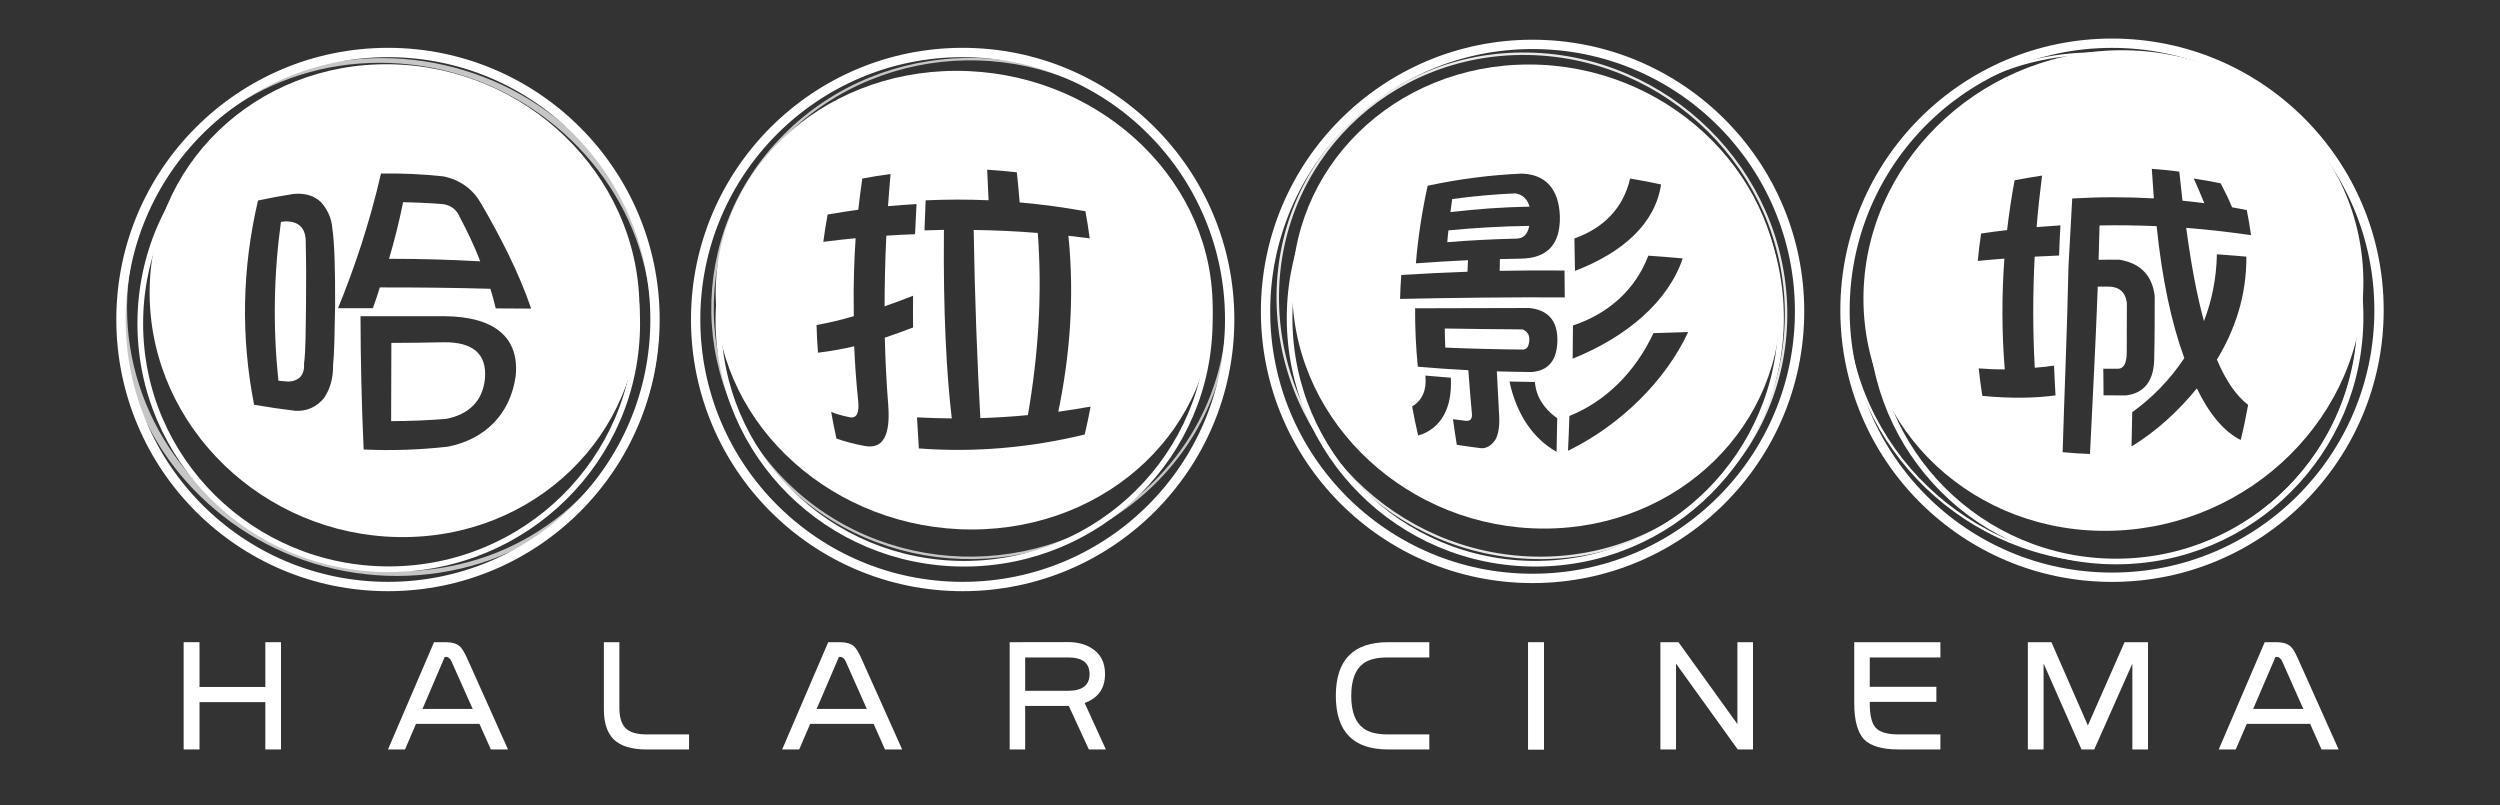
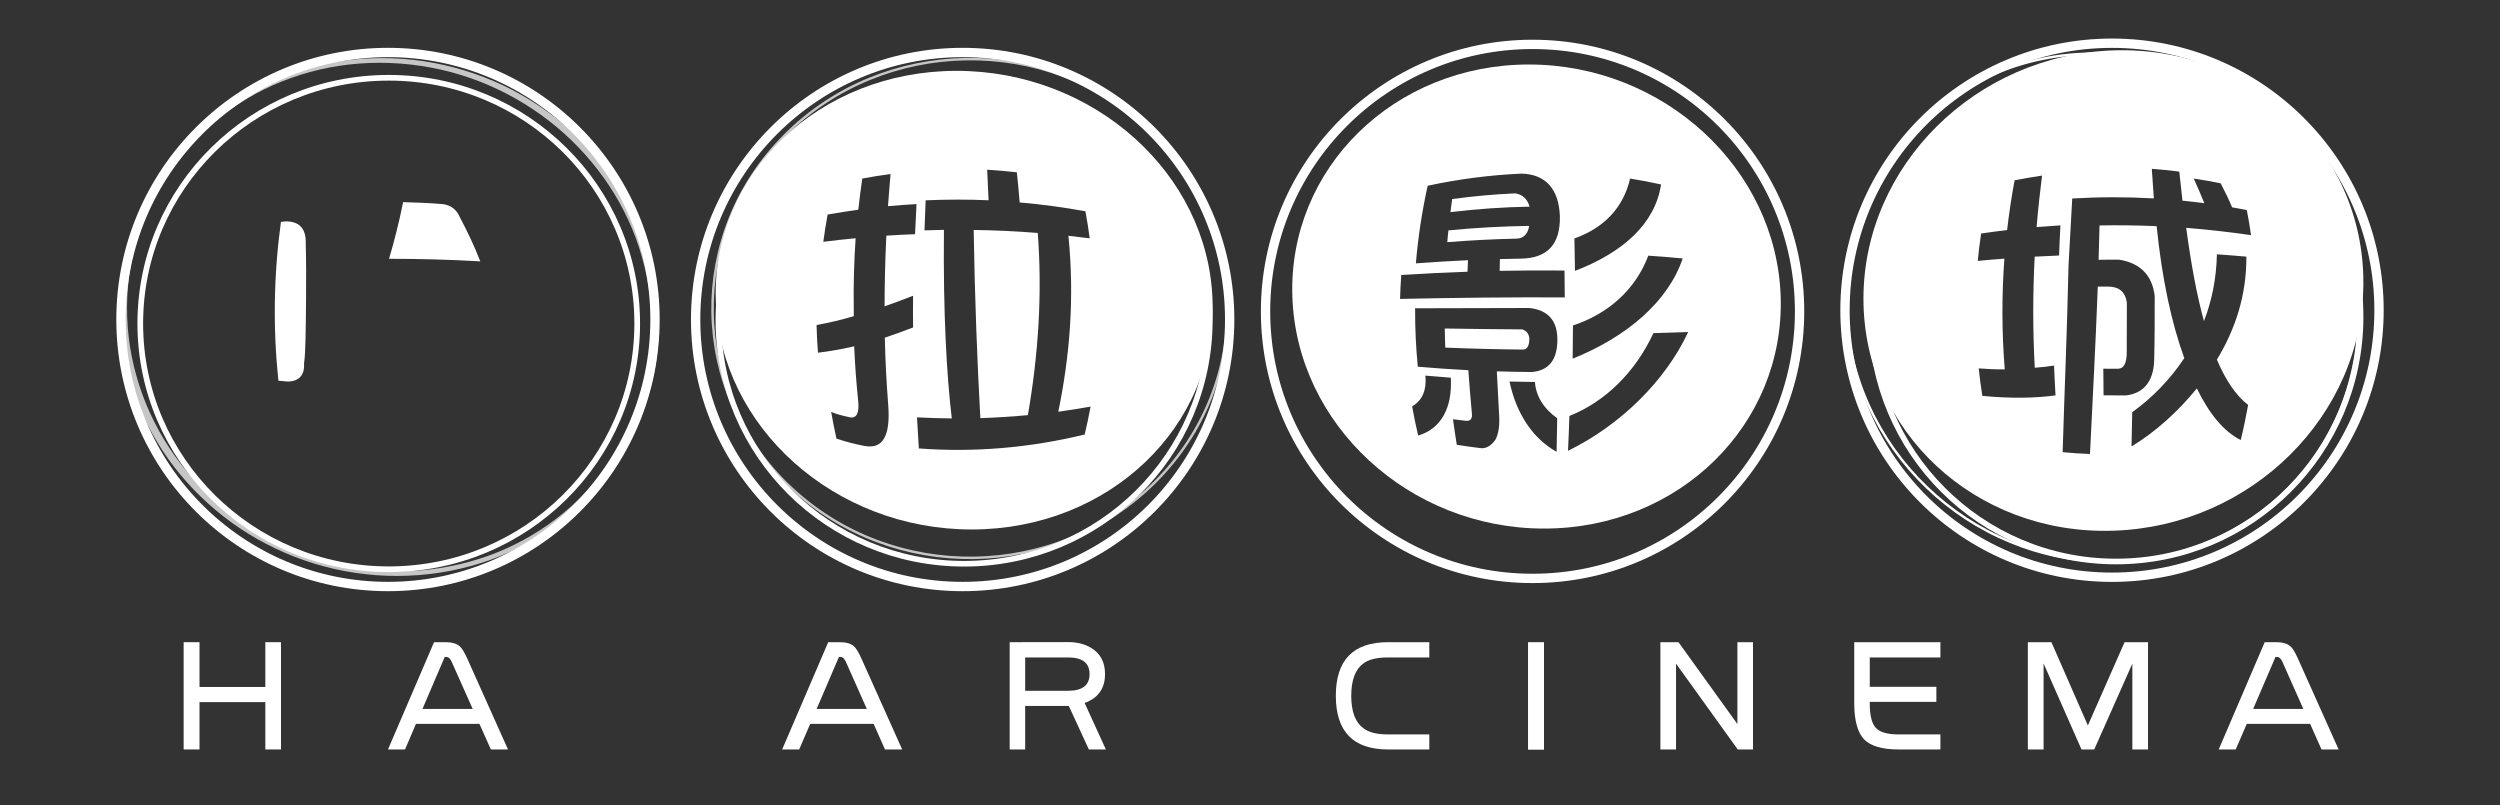
<svg xmlns="http://www.w3.org/2000/svg" id="_圖層_1" data-name="圖層 1" viewBox="0 0 1584 510.24">
  <rect x="0" y="0" width="1584" height="510.24" fill="#333333" stroke="none" />
  <defs>
    <style>
      .cls-1, .cls-2 {
        opacity: .72;
      }

      .cls-2, .cls-3, .cls-4, .cls-5, .cls-6, .cls-7, .cls-8, .cls-9, .cls-10 {
        fill: none;
      }

      .cls-2, .cls-3, .cls-4, .cls-6, .cls-7, .cls-8, .cls-9, .cls-10 {
        stroke: #fff;
      }

      .cls-2, .cls-3, .cls-8 {
        stroke-width: 1.56px;
      }

      .cls-2, .cls-3, .cls-8, .cls-9 {
        stroke-miterlimit: 10;
      }

      .cls-3 {
        opacity: .89;
      }

      .cls-4 {
        stroke-width: 3.56px;
      }

      .cls-4, .cls-6, .cls-7, .cls-10 {
        stroke-linecap: round;
        stroke-linejoin: round;
      }

      .cls-5, .cls-11 {
        stroke-width: 0px;
      }

      .cls-6 {
        stroke-width: 3.58px;
      }

      .cls-7 {
        stroke-width: 3.6px;
      }

      .cls-9 {
        stroke-width: 3.56px;
      }

      .cls-11 {
        fill: #fff;
      }

      .cls-10 {
        stroke-width: 5.91px;
      }
    </style>
  </defs>
  <path class="cls-11" d="m1339.23,31.92c-87.46,2.75-158.43,73.13-158.55,157.17-.06,84.02,70.72,149.93,158.18,147.17,87.5-2.7,158.52-73.08,158.57-157.14.16-84.08-70.68-149.95-158.2-147.21Zm-34.61,129.98c-5.14.23-10.31.44-15.44.71-1.23,23.5-1.23,46.92.05,70.39,4.14-.27,8.26-.76,12.22-1.37.24,6.3.56,12.57.93,18.89-12.5,1.71-27.9,2.1-46.38.31-.91-5.83-1.71-11.6-2.29-17.41,5.37.44,10.89.66,16.49.62-1.88-23.4-1.94-46.78-.23-70.17-5.68.42-11.22.9-16.85,1.44.55-5.8,1.21-11.6,2.11-17.35,5.46-.85,10.97-1.52,16.46-2.17,1.23-10.53,2.78-20.98,4.75-31.54,5.79-1.12,11.6-2.17,17.41-3.01-1.38,10.89-2.59,21.77-3.45,32.64,5.02-.42,10.06-.77,15.09-1.09-.35,6.39-.66,12.75-.86,19.11Zm91.8,41.59c5.03-13.05,7.89-27.06,8.21-42.37,6.19.42,12.48.95,18.67,1.48.14,24.76-7.13,46.21-18.67,65.26,5.51,13.02,12.05,22.71,19.78,28.7-1.34,7.4-2.85,14.83-4.68,22.25-10.86-5.45-20.09-16.79-27.8-32.73-11.86,14.57-25.92,27.39-41.4,36.78.17-7.22.28-14.47.45-21.69,12.84-9.22,24.11-20.9,32.99-34.27-8.17-22.38-14.14-50.47-17.53-83.62-12.04-.49-24.18-.68-36.18-.44-.2,7.3-.34,14.54-.59,21.77,4.29-.11,8.55-.11,12.86-.11,13.48,2.09,21.17,9.91,22.69,23.06.02,13.57,0,27.15-.34,40.74-.42,13.21-6.49,20.83-17.74,22.22-4.8,0-9.58,0-14.33-.04-.08-5.62-.15-11.25-.15-16.88,3.13.03,6.3.03,9.45.03,3.57-.12,5.39-3.61,5.39-10.39.08-10.49.11-20.96.08-31.48-.95-6.77-4.95-10.19-11.91-10.19-2.17.04-4.34.04-6.52.04-1.4,37.76-3.37,73.18-4.94,106.03-5.74-.2-11.55-.58-17.32-1.15,1.07-36.73,2.83-76.35,3.71-117.98.69-12.41,1.45-26.68,2.36-42.75,17.3-1.03,34.49-1.03,51.71-.06-.4-6.13-.88-12.39-1.29-18.74,5.84.43,11.58,1.01,17.42,1.77.66,6.45,1.32,12.6,2.01,18.41,4.58.49,9.24.97,13.84,1.61-1.97-4.97-4.27-10.19-6.69-15.63,5.68.87,11.4,1.83,17.06,3.03,2.87,5.44,5.27,10.49,7.24,15.21,3.04.57,6.26,1.1,9.3,1.73,1.05,5.3,1.97,10.62,2.7,15.89-13.7-1.97-27.4-3.52-41.08-4.62,3.04,22.72,6.68,42.55,11.25,59.12Z" />
-   <path class="cls-3" d="m973.25,353.46c-88.96-1.42-162.22-74.09-163.64-162.34-1.44-88.17,69.43-158.5,158.36-157.06,88.91,1.45,162.21,74.11,163.67,162.31,1.42,88.22-69.48,158.55-158.39,157.09Z" />
  <circle class="cls-10" cx="971.03" cy="197.3" r="169.18" />
-   <circle class="cls-6" cx="972.77" cy="201.5" r="155.68" />
  <g class="cls-1">
    <path class="cls-11" d="m240.52,39.78c17.55.02,35.03,2.61,51.8,7.81,16.14,5.01,31.51,12.37,45.55,21.77,13.89,9.3,26.41,20.58,37.08,33.45s19.3,27.05,25.66,42.37,10.51,32.26,11.83,49.14-.13,34.03-4.32,50.46-10.55,30.67-19.27,44.3-19.46,25.73-31.85,35.95c-12.63,10.42-26.83,18.84-42.01,24.98s-32.38,10.14-49.26,11.43c-17.58,1.34-35.38-.04-52.54-4.05-16.56-3.88-32.51-10.16-47.26-18.63-14.54-8.34-27.87-18.74-39.44-30.87-11.43-11.97-21.19-25.6-28.65-40.38-7.57-14.99-12.82-31.14-15.44-47.73s-2.56-34.21.36-51.08,8.15-31.63,15.86-45.99c7.62-14.2,17.48-27.13,29.09-38.3s25.15-20.66,39.7-27.82,31.12-12.42,47.64-14.9c8.43-1.27,16.95-1.91,25.47-1.92,1.03,0,2.45-.29,2.95-1.32.46-.92-.4-1.65-1.31-1.65-17.79.01-35.55,2.54-52.55,7.87-16.24,5.09-31.72,12.59-45.69,22.31s-25.63,20.87-35.67,33.94c-10.04,13.08-17.99,27.62-23.5,43.17s-8.67,33.12-8.83,50.19c-.17,17.35,2.46,34.7,7.81,51.21,5.22,16.1,12.98,31.38,22.79,45.17s21.71,26.11,35.07,36.54c13.62,10.63,28.78,19.2,44.87,25.49,16.48,6.44,33.93,10.39,51.57,11.72,17.95,1.35,36.1,0,53.63-4.09s32.84-10.36,47.63-19.1,27.2-19,38.23-31.3c10.95-12.22,20.03-26.14,26.67-41.15s11.11-31.93,12.62-48.72.25-34.94-3.81-51.85-10.59-32.38-19.4-46.91c-8.78-14.48-19.74-27.61-32.35-38.91s-27.21-21.08-42.75-28.41-32.8-12.63-50.17-15.22c-8.67-1.29-17.42-1.93-26.18-1.94-1.03,0-2.45.29-2.95,1.32-.46.93.4,1.65,1.31,1.65Z" />
  </g>
  <circle class="cls-10" cx="245.83" cy="202.44" r="169.18" />
  <ellipse class="cls-7" cx="246.31" cy="204.98" rx="157.43" ry="155.7" />
  <path class="cls-2" d="m731.94,305.38c-62.76,62.72-166.11,64.3-230.87,3.53-64.71-60.7-66.35-160.7-3.6-223.39,62.74-62.66,166.12-64.28,230.87-3.57,64.74,60.75,66.35,160.77,3.6,223.43Z" />
  <circle class="cls-10" cx="609.94" cy="202.44" r="169.18" />
  <ellipse class="cls-4" cx="610.85" cy="202.93" rx="155.68" ry="154.26" />
  <path class="cls-8" d="m1337.12,355.84c-89.71.02-164.76-72.08-167.58-161-2.87-88.86,67.53-160.84,157.19-160.84,89.7.06,164.76,72.11,167.61,160.98,2.86,88.92-67.5,160.96-157.23,160.87Z" />
  <circle class="cls-9" cx="1340.7" cy="200.8" r="154.97" />
  <circle class="cls-10" cx="1338.17" cy="196.56" r="169.18" />
  <path class="cls-11" d="m178.04,474.85h-9.92v-29.99h-41.71v29.99h-10.05v-67.96h10.05v28.37h41.71v-28.37h9.92v67.96Z" />
  <path class="cls-11" d="m321.85,474.85h-10.84l-7.23-16.19h-40.22l-6.94,16.19h-10.79l29.18-67.96h7.53c3.75,0,6.66.84,8.68,2.53,1.49,1.27,2.99,3.87,4.73,7.59l25.91,57.83Zm-22.36-25.69l-13.42-30.1c-.88-1.87-2-2.84-3.31-2.84h-.98l-14.09,32.94h31.8Z" />
-   <path class="cls-11" d="m436.58,474.85h-26.99c-9.61,0-16.63-2.18-21.03-6.66-3.95-4.15-5.95-10.4-5.95-18.74v-42.57h9.82v41.51c0,5.77,1.22,9.95,3.56,12.59,2.65,2.92,7.22,4.34,13.6,4.34h26.99v9.52Z" />
  <path class="cls-11" d="m571.59,474.85h-10.87l-7.17-16.19h-40.21l-6.98,16.19h-10.78l29.18-67.96h7.55c3.73,0,6.64.84,8.69,2.53,1.43,1.27,3.01,3.87,4.69,7.59l25.92,57.83Zm-22.39-25.69l-13.37-30.1c-.92-1.87-2.01-2.84-3.34-2.84h-.94l-14.12,32.94h31.77Z" />
  <path class="cls-11" d="m700.69,474.85h-10.78l-12.73-27.59h-27.63v27.59h-9.82v-67.96l37.03-.06c5.63,0,10.52,1.18,14.64,3.71,5.84,3.53,8.75,9.01,8.75,16.54,0,9.1-4.31,15.19-12.93,18.31l13.46,29.46Zm-10.34-47.77c0-7.04-4.56-10.53-13.58-10.53h-27.22v21.13h27.22c9.02,0,13.58-3.49,13.58-10.6Z" />
  <path class="cls-11" d="m905.61,474.85h-26.16c-22.06,0-33.07-11.33-33.07-33.98s11.01-33.98,33.07-33.98h26.16v9.66h-26.16c-7.06,0-12.24,1.25-15.63,3.82-5.09,3.73-7.67,10.54-7.67,20.51s2.58,16.8,7.67,20.52c3.39,2.64,8.58,3.93,15.63,3.93h26.16v9.52Z" />
  <path class="cls-11" d="m978.28,475h-10.12v-68.11h10.12v68.11Z" />
  <path class="cls-11" d="m1110.71,474.85h-9.67l-39.11-54.37v54.37h-9.91v-67.96h11.47l37.33,51.88v-51.88h9.88v67.96Z" />
  <path class="cls-11" d="m1229.43,474.85h-26.55c-10.36,0-17.6-2.12-21.87-6.43-4.09-4.47-6.16-12.08-6.16-22.73v-38.8h54.59v9.66h-44.76v18.62h42.2v9.52h-42.2v1c0,7.56,1.27,12.76,3.86,15.53,2.59,2.73,7.38,4.11,14.34,4.11h26.55v9.52Z" />
  <path class="cls-11" d="m1360.98,474.85h-9.92v-54.37l-24.15,54.37h-8.07l-24.03-54.48v54.48h-9.96v-67.96h14.93l23.1,52.76,23.25-52.76h14.85v67.96Z" />
  <path class="cls-11" d="m1481.75,474.85h-10.84l-7.2-16.19h-40.16l-7,16.19h-10.77l29.14-67.96h7.54c3.73,0,6.61.84,8.66,2.53,1.52,1.27,3.06,3.87,4.73,7.59l25.89,57.83Zm-22.38-25.69l-13.36-30.1c-.91-1.87-2-2.84-3.31-2.84h-.94l-14.16,32.94h31.77Z" />
  <g>
-     <path class="cls-11" d="m281.17,216.86c-11.06.23-22.13.4-33.2.41,0,16.52-.05,33.03-.15,49.57,11.67-.05,23.31-.5,34.97-1.45,14.62-2.88,23.17-11.65,24.47-25.57,1.35-15.66-7.77-23.19-26.08-22.95Z" />
    <path class="cls-11" d="m180.8,140.27c-.92.11-1.88.2-2.8.33-4.59,33.56-5.12,67.05-1.61,100.61,2.11.2,4.2.39,6.34.57,7.03-.39,10.36-4.35,9.93-11.65,1.01-7.08,1.03-20.42,1.25-39.86.11-13.16.11-25.27-.2-36.11.29-9.25-3.95-14-12.91-13.89Z" />
-     <path class="cls-11" d="m405.14,192.99c-1.43-82.73-72.07-150.87-157.76-152.27-85.68-1.35-153.97,64.59-152.56,147.27,1.41,82.79,72.02,150.96,157.73,152.29,85.7,1.4,153.99-64.56,152.6-147.29Zm-192.81.94c-.33,18.55-.57,31-1.29,37.36.15,8.11-1.85,15.2-5.81,21-4.83,5.68-10.72,8.36-18.13,7.99-8.68-1.03-17.41-2.31-26.11-3.83-8.44-43.13-7.64-86.25,2.49-129.42,7.53-1.61,15.11-3,22.7-4.18,7.14-.62,12.81,1.13,17.14,5.17,4.16,4.67,6.65,10.12,7.2,16.22,1.52,10.53,1.86,27.14,1.81,49.68Zm114.43,44.14c-3.25,23.99-19.13,40.21-42.96,44.94-17.87,2.01-35.65,2.61-53.39,1.79-1.27-28.14-1.92-56.3-1.99-84.44,17.68,0,35.25,0,52.93-.02,31.18.16,47.79,12.83,45.41,37.73Zm-12.64-42.66c-1.03-4.29-2.17-8.45-3.39-12.44-23.39-.66-46.74-.9-70.08-.86-1.41,4.59-2.85,9.01-4.4,13.18-7.35,0-14.71,0-22.08,0,10.01-24.43,19.83-53.18,27.23-85.33,13.18-.24,26.35.38,39.52,1.79,10.82,2.23,18.81,8.24,23.89,17.17,12.07,20.79,23.71,43.19,31.75,66.61-7.51,0-14.99-.08-22.45-.13Z" />
    <path class="cls-11" d="m280.82,129.35c-8.47-.71-16.9-1.06-25.39-1.28-2.59,12.83-5.65,24.79-8.93,35.9,19.27,0,38.55.51,57.81,1.62-3.72-9.58-8.18-18.97-13.04-28.15-1.96-4.56-5.48-7.35-10.45-8.09Z" />
  </g>
  <g>
    <path class="cls-11" d="m616.92,145.7c.72,44.07,2.28,83.94,4.23,119.22,10.06-.32,20.1-.95,30.12-1.9,6.65-38.49,9.17-76.75,6.26-115.42-13.56-1.11-27.09-1.7-40.62-1.9Z" />
    <path class="cls-11" d="m768.25,190.09c-2.7-80.26-75.36-145.24-162.25-145.2-86.92.06-155.16,65.15-152.45,145.39,2.65,80.29,75.26,145.28,162.21,145.2,86.87-.07,155.15-65.15,152.5-145.4Zm-188.45-41.71c-6.07.22-12.14.53-18.22.94-.82,16.85-1.08,31.77-1.11,44.78,6.15-2.16,12.16-4.38,18.05-6.72-.07,6.72-.07,13.41,0,20.1-6.14,2.36-12.1,4.55-17.91,6.48.34,14.21,1.04,28.43,2.17,42.66,1.46,19.22-3.22,28.2-15.04,25.92-6.74-1.21-12.62-2.89-17.77-4.67-1.26-5.61-2.36-11.26-3.34-16.87,2.59,1.15,6.63,2.29,11.98,3.44,4.4.68,6.01-3.15,5.03-11.46-1.15-11.23-1.97-22.49-2.42-33.56-7.8,1.82-15.47,3.16-22.95,4.06-.46-5.83-.78-11.68-.9-17.53,7.77-1.42,15.63-3.26,23.59-5.62-.02-1.56-.02-3.09-.02-4.6-.25-15.16.21-30.11,1.18-44.78-6.83.66-13.65,1.37-20.47,2.27.75-5.8,1.65-11.5,2.74-17.29,6.48-1.15,12.96-2.15,19.42-3.04.76-6.59,1.58-13.18,2.52-19.75,5.98-1.16,11.97-2.09,17.94-2.89-.65,7.16-1.14,14.02-1.63,20.38,6.01-.53,12.04-.98,18.07-1.33-.33,6.36-.63,12.7-.92,19.08Zm107.48,126.93c-35.02,8.48-70.09,11.45-105.11,8.82-.44-6.57-.79-13.15-1.16-19.69,7.35.41,14.7.59,22.05.67-3.19-26.59-5.53-66.42-4.98-119.47-4.06.07-8.2.18-12.32.33.22-6.36.46-12.68.73-19.04,13.28-.59,26.59-.62,39.87-.04-.27-6.47-.58-12.89-.88-19.37,6.27.37,12.51.97,18.8,1.66.69,6.37,1.26,12.72,1.78,19.08,13.89,1.19,27.8,3.1,41.66,5.59,1.07,5.75,2,11.47,2.71,17.17-4.49-.59-8.96-1.11-13.48-1.63,3.96,39.53.84,76.44-6.42,111.49,6.85-.98,13.66-2.02,20.48-3.25-1.11,5.9-2.35,11.82-3.75,17.69Z" />
  </g>
  <g>
    <path class="cls-5" d="m963.06,141.29c-15.62.31-31.24,1.18-46.81,2.62-.15,1.22-.24,2.41-.37,3.6,13.91-1.05,27.79-1.72,41.7-2.09,2.77-.13,4.38-1.1,5.48-4.13Z" />
    <path class="cls-5" d="m960.85,206.79c-15.55-.06-31.14-.21-46.68-.5.06,2.78.14,5.55.24,8.28,15.73.64,31.46.97,47.17,1.16h.05c.97,0,1.74-.43,2.11-4.58-.11-2.36-.84-3.42-2.9-4.35Z" />
    <path class="cls-5" d="m956.88,120.62c-12.75.53-25.5,1.7-38.25,3.42-.19,1.41-.4,2.87-.57,4.33,14.97-1.72,29.98-2.77,44.92-3.13-1.34-2.7-3.24-4.09-6.09-4.62Z" />
  </g>
  <g>
    <path class="cls-11" d="m960.08,122.51c-13.31.6-26.65,1.79-39.98,3.62-.37,2.79-.7,5.54-1.1,8.25,16.74-1.97,33.42-3.15,50.14-3.45-1.39-4.8-4.4-7.68-9.07-8.42Z" />
    <path class="cls-11" d="m964.59,208.71c-16.43-.12-32.85-.29-49.18-.57.04,4.03.17,8.06.33,12.1,16.45.68,32.78,1.1,49.17,1.24,2.56.02,3.96-2.17,4.09-6.5-.04-3.1-1.53-5.21-4.41-6.28Z" />
    <path class="cls-11" d="m968.93,143.12c-17.08.26-34.2,1.19-51.21,2.85-.31,2.53-.53,5.02-.71,7.47,14.6-1.17,29.25-1.92,43.9-2.25,4.34-.08,7.03-2.76,8.02-8.06Z" />
-     <path class="cls-11" d="m1128.23,187.85c-2.68-81.2-74.14-146.99-159.56-146.98-85.44.02-152.49,65.86-149.83,147.02,2.65,81.24,74.07,147.05,159.53,147.01,85.42,0,152.5-65.83,149.86-147.04Zm-95.4-74.72c6.54,1.07,13.06,2.28,19.62,3.74-3.69,24.59-23.75,42.93-54.55,54.77-.06-6.85-.18-13.74-.36-20.57,18.35-6.47,30.95-19.13,35.29-37.94Zm-36.2,93.11c22.71-7.6,39.63-22.85,47.74-44.26,7.25.48,14.53,1.09,21.79,1.76-9.09,27.02-34.92,49.53-69.73,63.52.11-7,.17-14.01.2-21.02Zm-98.08,69.74c-1.45-6.12-2.73-12.3-3.82-18.49,6.52-3.79,9.3-10.56,8.39-19.51,5.38.44,10.73.92,16.11,1.33,1.06,18.96-6.05,32.32-20.68,36.67Zm87.69,10.28c-14.87-8.35-25.39-23.75-29.83-44.52,5.37.15,10.72.23,16.1.28.73,9.19,5.65,16.96,14.14,22.98-.11,7.07-.25,14.17-.4,21.26Zm-16.04-50.55c-7.25-.09-14.53-.18-21.81-.42.43,8.93.91,18.3,1.46,27.96.4,6.47-.37,11.7-2.37,15.36-2.73,3.91-5.8,5.67-9.35,5.34-5.02-.62-10.05-1.34-15.11-2.12-.87-5.41-1.68-10.84-2.41-16.21,2.78.35,5.45.65,8.19,1,2.83.28,4.14-1.26,3.79-4.66-.84-8.82-1.58-17.96-2.25-27.4-10.68-.56-21.35-1.28-32.02-2.21-1.21-12.33-1.77-24.69-1.71-37.02,24.08-.12,48.08-.16,72.18-.18,12,1.15,18.06,7.98,17.97,20.28-.06,12.72-5.63,19.59-16.55,20.3Zm-83.12-46.32c.14-5.02.37-10.12.75-15.16,13.98-.91,27.96-1.56,41.97-2.06.11-2.45.2-4.86.31-7.31-11.02.51-22.03,1.17-33.01,2.01,1.35-16.41,3.87-32.78,7.46-49.17,19.82-4.28,39.67-6.82,59.43-7.69,15.4.35,23.69,9.87,24.34,26.86.44,17.94-7.96,26.8-24.78,27-4.38.06-8.85.17-13.21.28-.09,2.46-.15,5-.15,7.45,13.67-.27,27.35-.33,41.08-.2.12,5.68.17,11.33.17,17.02-34.79-.14-69.6.22-104.36.97Zm106.41,96.24c.35-7.34.66-14.69.87-22.07,22.92-9.16,41.77-27.85,53.25-52.49,7.39-.18,14.66-.45,22.01-.68-14.48,31.06-43.1,59.1-76.14,75.24Z" />
+     <path class="cls-11" d="m1128.23,187.85c-2.68-81.2-74.14-146.99-159.56-146.98-85.44.02-152.49,65.86-149.83,147.02,2.65,81.24,74.07,147.05,159.53,147.01,85.42,0,152.5-65.83,149.86-147.04Zm-95.4-74.72c6.54,1.07,13.06,2.28,19.62,3.74-3.69,24.59-23.75,42.93-54.55,54.77-.06-6.85-.18-13.74-.36-20.57,18.35-6.47,30.95-19.13,35.29-37.94Zm-36.2,93.11c22.71-7.6,39.63-22.85,47.74-44.26,7.25.48,14.53,1.09,21.79,1.76-9.09,27.02-34.92,49.53-69.73,63.52.11-7,.17-14.01.2-21.02m-98.08,69.74c-1.45-6.12-2.73-12.3-3.82-18.49,6.52-3.79,9.3-10.56,8.39-19.51,5.38.44,10.73.92,16.11,1.33,1.06,18.96-6.05,32.32-20.68,36.67Zm87.69,10.28c-14.87-8.35-25.39-23.75-29.83-44.52,5.37.15,10.72.23,16.1.28.73,9.19,5.65,16.96,14.14,22.98-.11,7.07-.25,14.17-.4,21.26Zm-16.04-50.55c-7.25-.09-14.53-.18-21.81-.42.43,8.93.91,18.3,1.46,27.96.4,6.47-.37,11.7-2.37,15.36-2.73,3.91-5.8,5.67-9.35,5.34-5.02-.62-10.05-1.34-15.11-2.12-.87-5.41-1.68-10.84-2.41-16.21,2.78.35,5.45.65,8.19,1,2.83.28,4.14-1.26,3.79-4.66-.84-8.82-1.58-17.96-2.25-27.4-10.68-.56-21.35-1.28-32.02-2.21-1.21-12.33-1.77-24.69-1.71-37.02,24.08-.12,48.08-.16,72.18-.18,12,1.15,18.06,7.98,17.97,20.28-.06,12.72-5.63,19.59-16.55,20.3Zm-83.12-46.32c.14-5.02.37-10.12.75-15.16,13.98-.91,27.96-1.56,41.97-2.06.11-2.45.2-4.86.31-7.31-11.02.51-22.03,1.17-33.01,2.01,1.35-16.41,3.87-32.78,7.46-49.17,19.82-4.28,39.67-6.82,59.43-7.69,15.4.35,23.69,9.87,24.34,26.86.44,17.94-7.96,26.8-24.78,27-4.38.06-8.85.17-13.21.28-.09,2.46-.15,5-.15,7.45,13.67-.27,27.35-.33,41.08-.2.12,5.68.17,11.33.17,17.02-34.79-.14-69.6.22-104.36.97Zm106.41,96.24c.35-7.34.66-14.69.87-22.07,22.92-9.16,41.77-27.85,53.25-52.49,7.39-.18,14.66-.45,22.01-.68-14.48,31.06-43.1,59.1-76.14,75.24Z" />
  </g>
</svg>